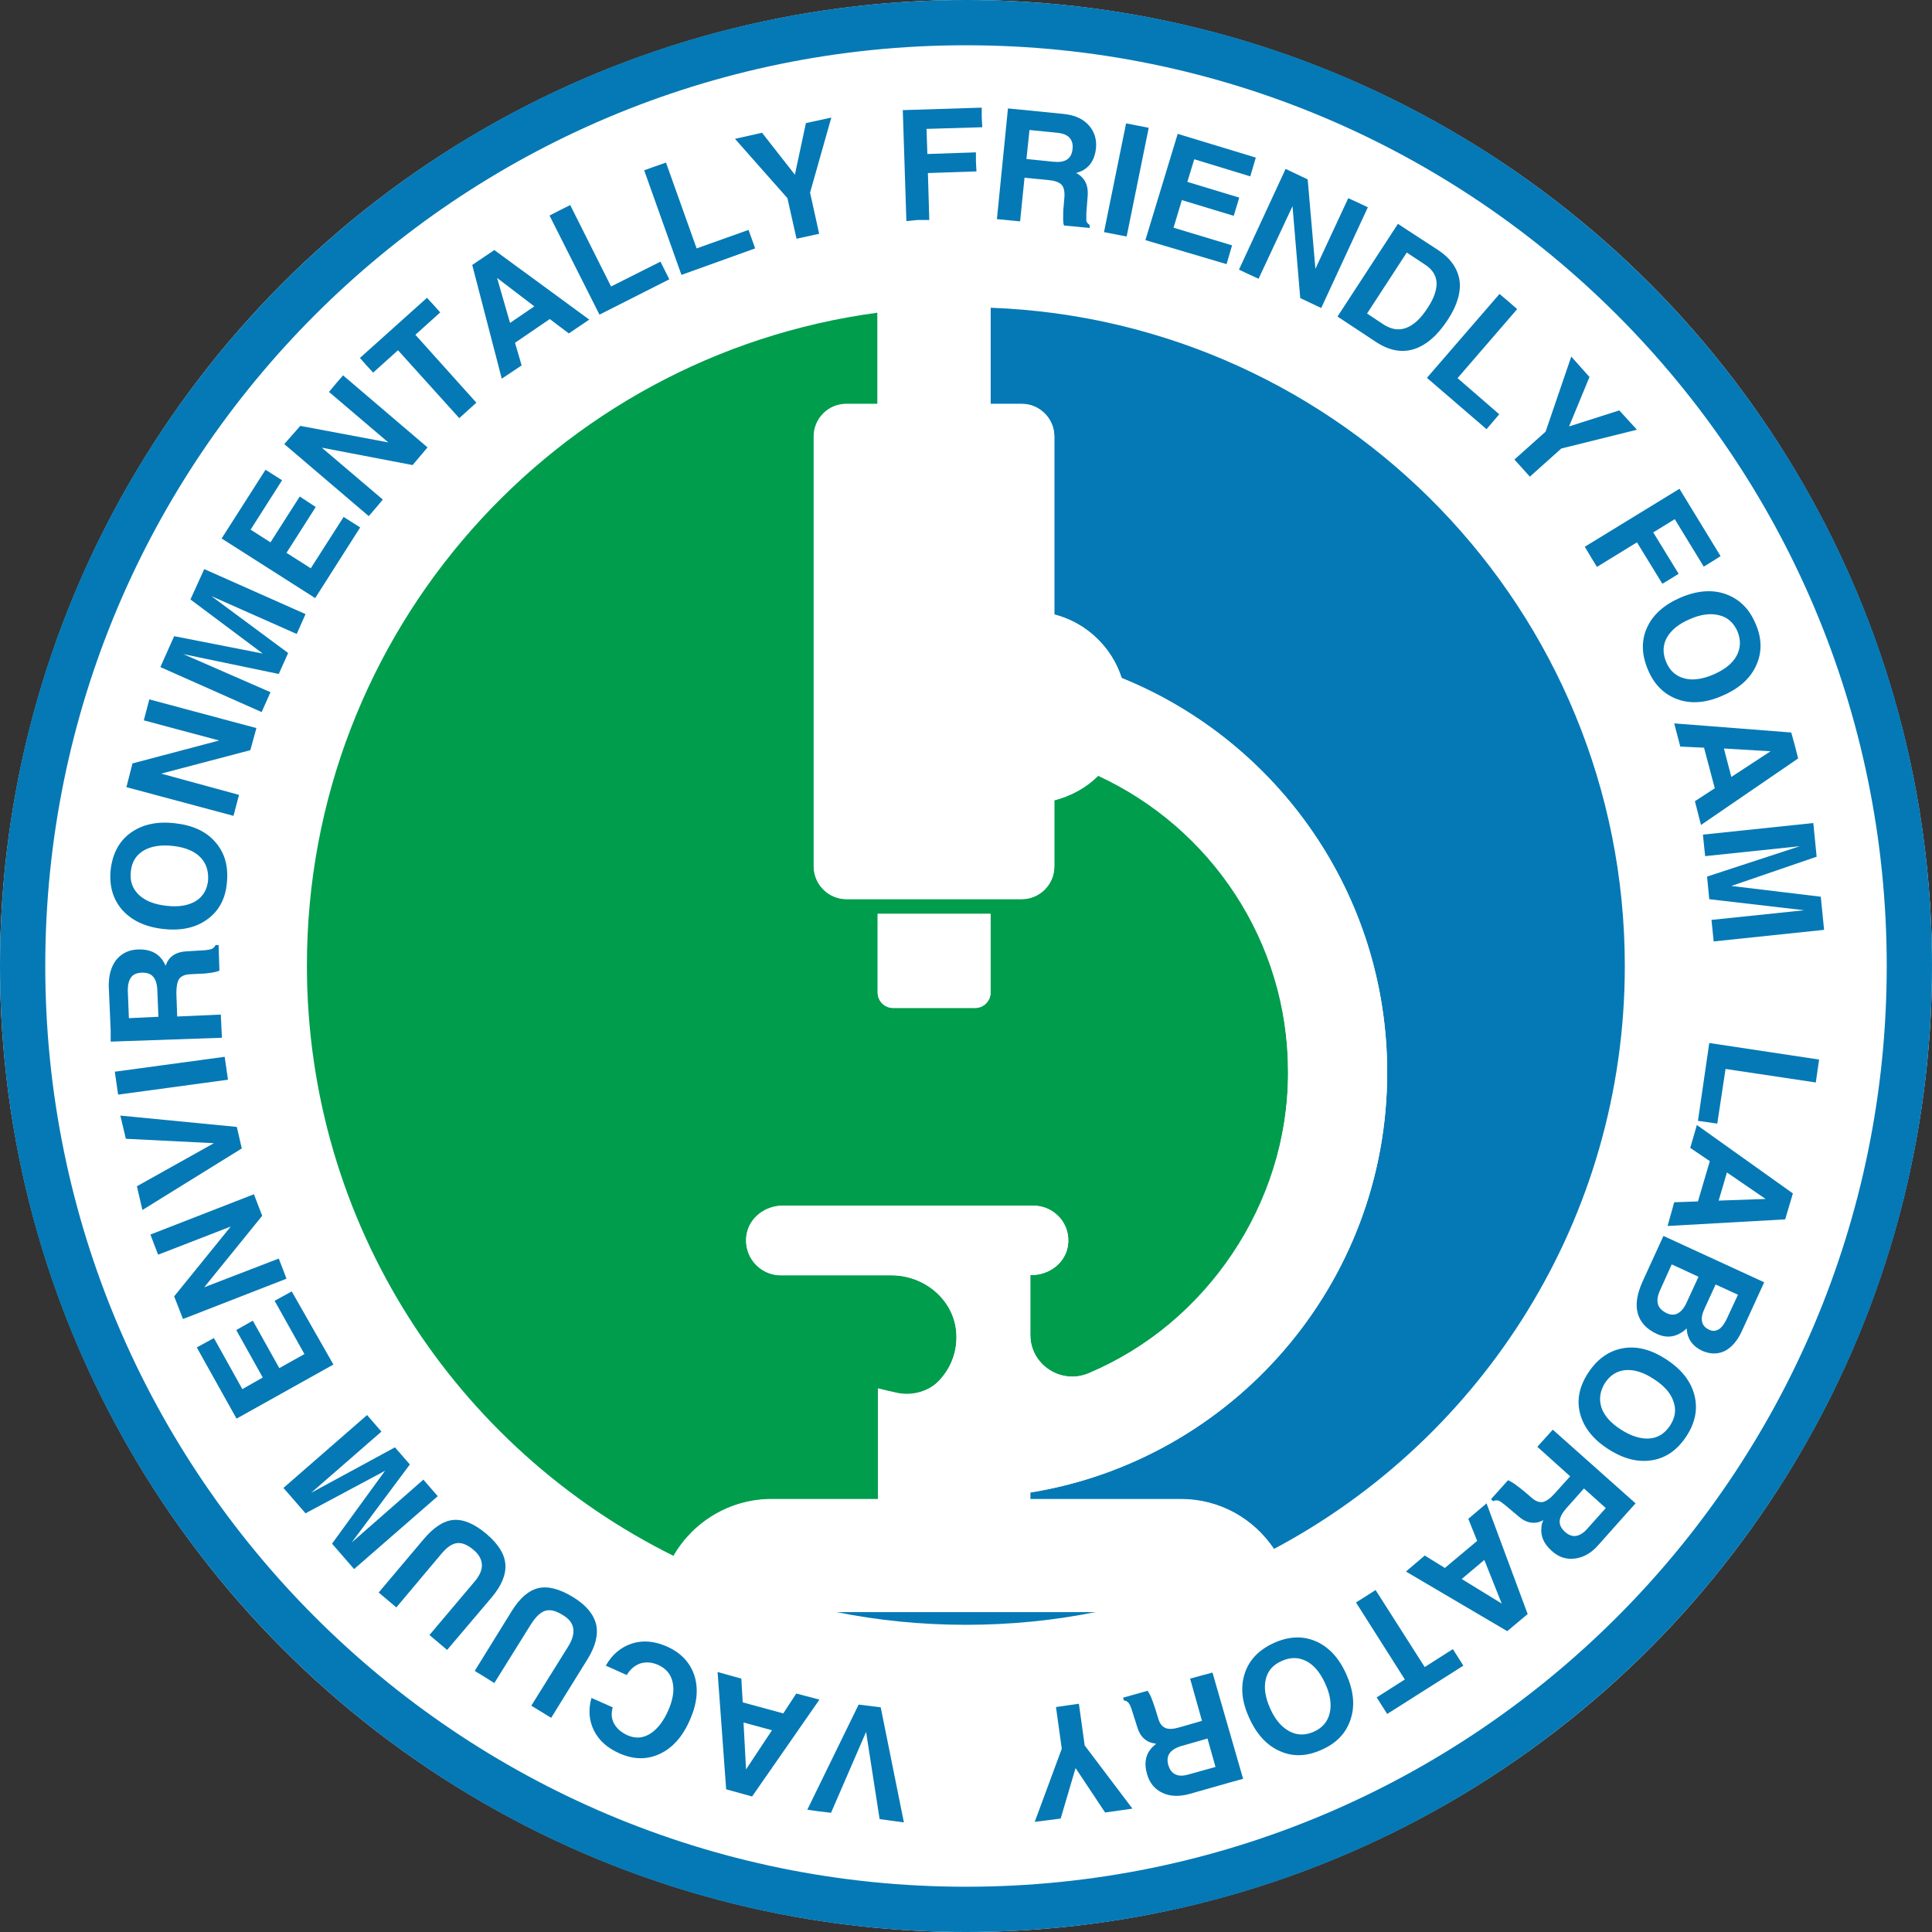
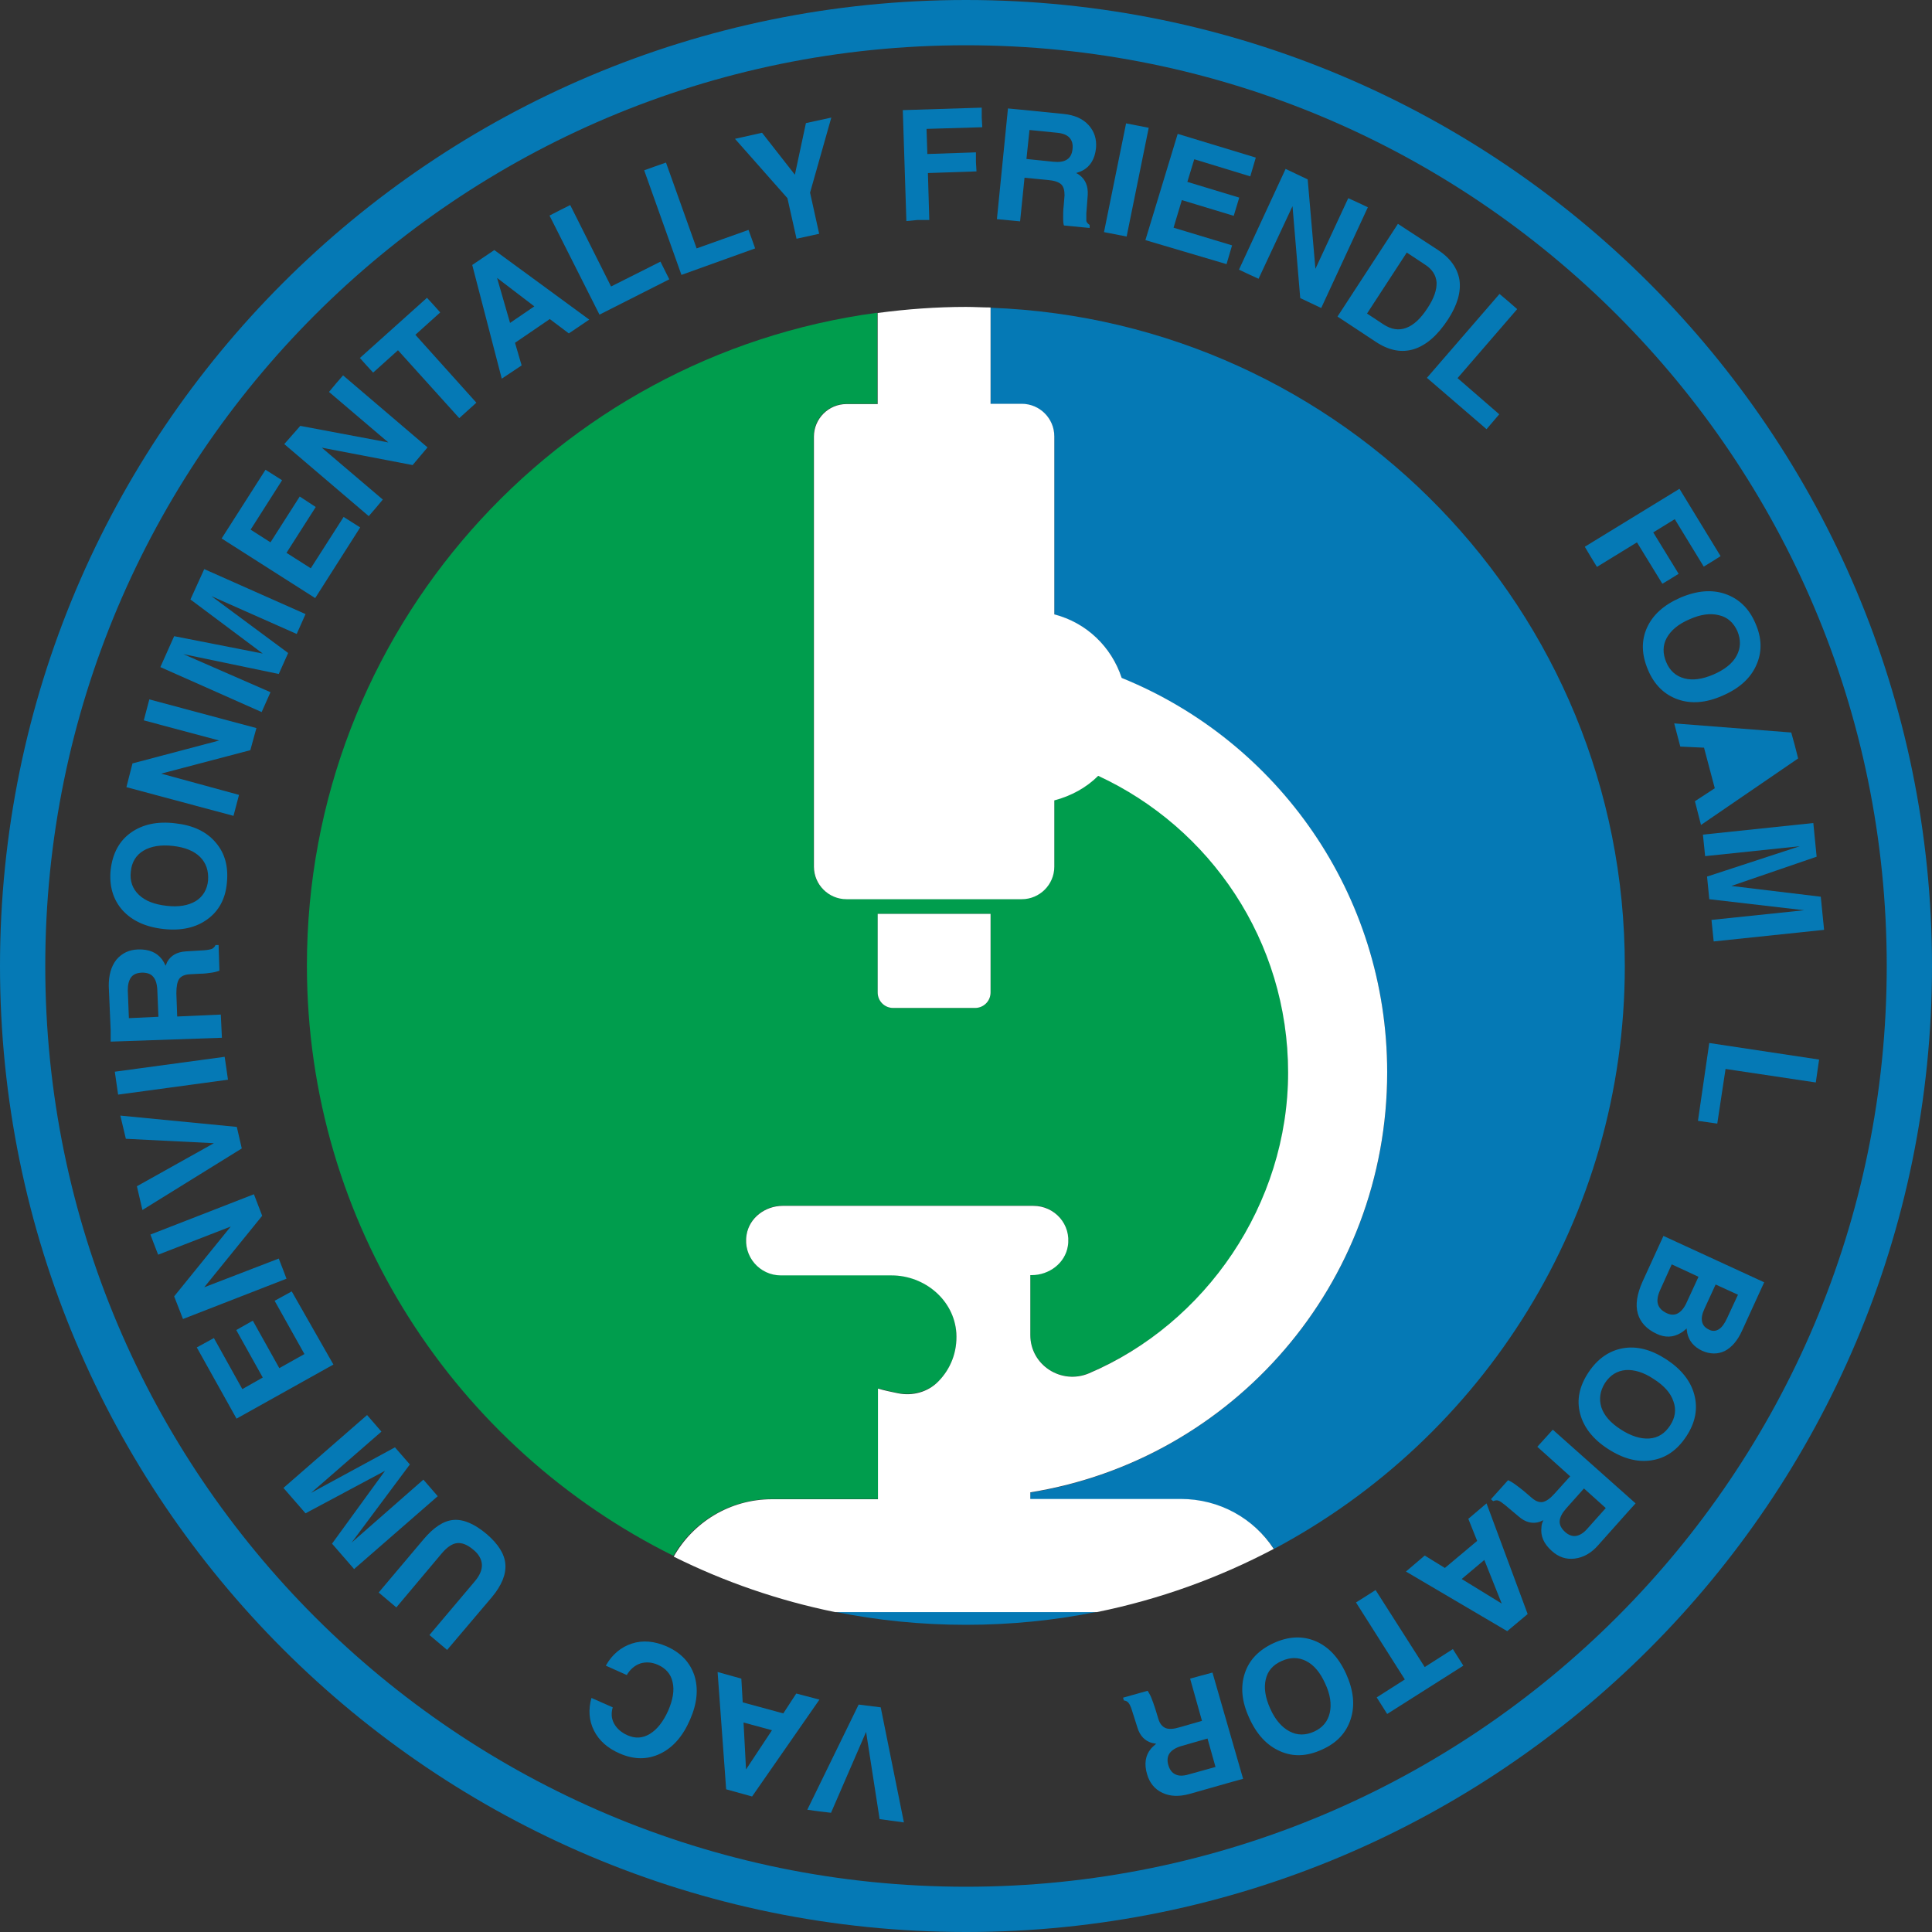
<svg xmlns="http://www.w3.org/2000/svg" version="1.1" viewBox="0 0 70 70">
  <rect x="0" y="0" width="70" height="70" fill="#333333" stroke="none" />
  <defs>
    <style> .cls-1 { fill: #fff; } .cls-2 { fill: #009d4d; } .cls-3 { fill: #0579b5; } </style>
  </defs>
  <g>
    <g id="_图层_1" data-name="图层_1">
      <g>
-         <circle class="cls-1" cx="35" cy="35" r="35" />
        <path class="cls-3" d="M35,0C15.67,0,0,15.67,0,35s15.67,35,35,35,35-15.67,35-35S54.33,0,35,0ZM35,68.36C16.58,68.36,1.64,53.42,1.64,35S16.57,1.64,35,1.64s33.36,14.94,33.36,33.36-14.94,33.36-33.36,33.36Z" />
        <g>
          <path class="cls-3" d="M32.75,66.03l-.44-.06-.44-.06-.49-3.16h0l-1.27,2.93-.43-.05-.43-.06,1.86-3.81.4.05.4.05.84,4.17Z" />
          <path class="cls-3" d="M27.25,65.09l-.47-.13-.47-.13-.31-4.25.43.12.43.12.05.86,1.47.4.47-.72.42.11.42.11-2.44,3.51ZM27.97,62.69l-1.03-.28.09,1.7h0l.94-1.42Z" />
          <path class="cls-3" d="M21.95,60.35c.23-.41.55-.67.94-.8.4-.13.82-.09,1.26.1.52.23.85.58,1.01,1.06.15.48.1,1.01-.16,1.6-.26.6-.62,1.01-1.08,1.23s-.95.22-1.47-.01c-.44-.19-.75-.47-.93-.83s-.21-.76-.09-1.18l.77.34c-.06.21-.05.41.05.59.1.18.26.32.48.42.29.13.56.11.82-.05s.48-.44.66-.84c.17-.39.23-.74.16-1.03-.06-.29-.24-.5-.53-.63-.23-.1-.44-.11-.64-.05-.2.07-.37.21-.49.42l-.76-.34Z" />
-           <path class="cls-3" d="M18.53,58.39c.3-.49.63-.77.98-.85s.77.03,1.26.33c.47.29.74.62.83.99.08.37-.02.78-.31,1.25l-1.32,2.13-.36-.22-.36-.22,1.34-2.15c.15-.24.21-.46.18-.65-.03-.19-.16-.36-.39-.49-.24-.15-.44-.2-.62-.15-.17.05-.34.21-.51.47l-1.34,2.15-.35-.22-.36-.22,1.33-2.15Z" />
          <path class="cls-3" d="M15.34,55.78c.37-.44.73-.68,1.09-.71s.76.14,1.2.51c.42.36.65.72.68,1.09.03.37-.13.77-.49,1.2l-1.62,1.91-.32-.27-.32-.27,1.63-1.93c.19-.22.28-.43.27-.62s-.11-.38-.31-.54c-.21-.18-.41-.26-.59-.24-.18.02-.37.15-.57.39l-1.63,1.94-.32-.27-.32-.27,1.62-1.92Z" />
          <path class="cls-3" d="M15.34,53.61l.26.3.26.3-3.03,2.64-.4-.46-.4-.46,1.92-2.64h0l-2.88,1.54-.4-.46-.4-.46,3.03-2.64.26.3.26.3-2.55,2.22h0l3.04-1.65.27.31.27.31-2.11,2.83h0l2.6-2.28Z" />
          <path class="cls-3" d="M12.08,49.44l-3.51,1.96-1.44-2.58.31-.17.31-.17,1.03,1.85.74-.42-.96-1.72.3-.17.3-.17.96,1.72.91-.51-1.08-1.93.31-.17.31-.17,1.51,2.65Z" />
          <path class="cls-3" d="M10.1,45.6l.14.36.14.37-3.75,1.46-.16-.41-.16-.41,2.05-2.53-2.63,1.02-.14-.36-.14-.37,3.75-1.46.15.39.15.39-2.1,2.59,2.7-1.04Z" />
          <path class="cls-3" d="M5.16,43.84l-.1-.43-.1-.43,2.79-1.56h0l-3.19-.16-.1-.42-.1-.42,4.22.41.09.39.09.39-3.6,2.23Z" />
          <path class="cls-3" d="M4.28,39.66l-.06-.41-.06-.42,3.98-.54.06.41.06.42-3.98.54Z" />
          <path class="cls-3" d="M4.01,37.74v-.41s-.07-1.61-.07-1.61c0-.38.08-.69.27-.94.2-.24.46-.37.8-.38.39-.01.67.11.86.36.05.07.09.14.13.23.02-.05.04-.1.06-.14.13-.23.35-.36.68-.38l.66-.04c.13-.01.22-.03.28-.05.05-.03.1-.07.13-.14h.11l.03.93s-.13.05-.27.07-.28.04-.44.04l-.37.02c-.18.01-.31.07-.38.17-.07.11-.1.28-.1.52l.03.84,1.58-.07.02.42.02.42-4.03.14ZM5.74,36.84l-.04-.97c-.01-.22-.06-.38-.15-.48-.09-.11-.23-.15-.41-.15-.18.01-.31.06-.39.17s-.12.26-.12.47l.04,1.01,1.07-.05Z" />
          <path class="cls-3" d="M7.51,33.31c-.41.3-.94.42-1.58.35-.65-.07-1.15-.3-1.5-.69-.34-.39-.48-.88-.42-1.46.07-.59.31-1.04.73-1.34.42-.3.96-.42,1.61-.34.64.07,1.13.3,1.46.69.34.39.47.88.41,1.47-.05.57-.29,1.02-.71,1.32ZM7.25,31.05c-.22-.22-.55-.35-.98-.4-.44-.05-.8.01-1.07.17-.27.16-.43.42-.46.76-.04.34.06.62.29.84.23.22.56.35,1.01.4.43.05.78-.01,1.05-.17.26-.16.42-.42.45-.76.02-.34-.07-.62-.29-.84Z" />
          <path class="cls-3" d="M8.66,28.8l-.1.38-.1.38-3.88-1.04.11-.43.11-.43,3.14-.83-2.73-.73.1-.38.1-.38,3.88,1.04-.11.4-.11.4-3.23.85,2.82.77Z" />
          <path class="cls-3" d="M9.8,25.08l-.16.36-.16.36-3.67-1.63.25-.56.25-.56,3.21.63h0l-2.62-1.96.25-.55.25-.55,3.67,1.63-.16.36-.16.36-3.09-1.37h0l2.78,2.06-.17.38-.17.38-3.46-.72h0l3.16,1.38Z" />
          <path class="cls-3" d="M11.42,21.67l-3.39-2.16,1.59-2.49.3.19.3.19-1.14,1.79.72.46,1.06-1.66.29.19.29.19-1.06,1.66.88.56,1.19-1.86.3.19.3.19-1.63,2.56Z" />
          <path class="cls-3" d="M13.87,18.1l-.25.3-.26.3-3.06-2.61.29-.33.29-.33,3.19.6-2.15-1.83.25-.3.26-.3,3.06,2.61-.27.32-.27.32-3.29-.63,2.21,1.88Z" />
          <path class="cls-3" d="M14.42,12.69l-.9.81-.24-.26-.24-.27,2.43-2.18.24.26.24.27-.9.81,2.21,2.46-.31.28-.31.28-2.22-2.46Z" />
          <path class="cls-3" d="M17.11,9.6l.4-.27.4-.27,3.44,2.52-.37.25-.37.25-.69-.52-1.26.86.24.82-.36.24-.36.24-1.07-4.12ZM18.48,11.7l.88-.6-1.35-1.03h0l.47,1.63Z" />
          <path class="cls-3" d="M21.72,11.4l-1.81-3.59.37-.19.38-.19,1.48,2.95,1.79-.9.16.32.16.32-2.53,1.28Z" />
          <path class="cls-3" d="M24.69,9.96l-1.35-3.79.39-.14.4-.14,1.11,3.11,1.88-.67.12.33.12.34-2.67.96Z" />
          <path class="cls-3" d="M28.53,7.18l-1.9-2.15.49-.11.49-.11,1.19,1.52h0l.4-1.87.46-.1.46-.1-.77,2.72.33,1.49-.41.09-.41.09-.33-1.47Z" />
          <path class="cls-3" d="M32.84,8.01l-.13-4.02,2.86-.09v.35s.02.36.02.36l-2.02.06.03.91,1.76-.06v.34s.02.35.02.35l-1.76.06.05,1.7h-.42s-.41.04-.41.04Z" />
          <path class="cls-3" d="M36.53,3.93l.42.04,1.6.16c.38.04.68.17.89.4s.3.51.27.84c-.04.38-.2.65-.47.8-.07.04-.16.07-.25.1.05.02.09.05.13.08.21.16.31.4.29.72l-.05.66c0,.13,0,.22,0,.28.02.06.06.1.12.14v.11s-.93-.09-.93-.09c-.02-.04-.03-.14-.03-.27,0-.14,0-.29.02-.45l.03-.37c0-.18-.03-.31-.12-.4-.1-.09-.26-.14-.5-.16l-.83-.08-.16,1.58-.42-.04-.42-.04.4-4.01ZM37.19,5.76l.97.1c.22.02.38,0,.5-.08.12-.08.18-.2.2-.38.02-.18-.02-.31-.11-.41s-.24-.16-.45-.18l-1-.1-.11,1.05Z" />
          <path class="cls-3" d="M40.8,4.47l.41.08.41.08-.8,3.94-.41-.08-.41-.08.8-3.94Z" />
          <path class="cls-3" d="M41.5,8.7l1.17-3.85,2.83.86-.1.34-.1.34-2.03-.62-.25.82,1.88.57-.1.33-.1.33-1.88-.57-.3,1,2.12.64-.1.34-.1.34-2.94-.87Z" />
          <path class="cls-3" d="M45.6,10.1l-.35-.16-.36-.17,1.69-3.65.4.19.4.19.28,3.24,1.19-2.56.35.16.36.17-1.69,3.65-.38-.18-.38-.18-.28-3.33-1.23,2.63Z" />
          <path class="cls-3" d="M50.65,8.11l.35.23,1.09.71c.46.3.72.67.79,1.1.06.43-.08.91-.42,1.43-.38.58-.79.93-1.23,1.07-.45.14-.91.05-1.39-.27l-1.03-.68-.35-.23,2.19-3.36ZM49.53,11.36l.59.39c.29.19.56.23.83.13.27-.1.53-.34.78-.73.23-.35.33-.65.32-.92-.02-.26-.16-.48-.43-.65l-.65-.43-1.44,2.21Z" />
          <path class="cls-3" d="M51.7,13.69l2.63-3.04.32.27.32.28-2.16,2.5,1.51,1.31-.23.27-.23.27-2.16-1.86Z" />
-           <path class="cls-3" d="M56,15.64l.93-2.72.33.37.33.37-.74,1.79h0l1.82-.58.32.35.32.35-2.74.68-1.14,1.02-.28-.31-.28-.31,1.13-1.01Z" />
          <path class="cls-3" d="M57.42,19.81l3.43-2.1,1.49,2.44-.3.19-.31.19-1.05-1.72-.78.48.92,1.5-.29.18-.3.18-.92-1.5-1.45.89-.22-.36-.22-.37Z" />
          <path class="cls-3" d="M59.67,22.75c.21-.47.61-.83,1.2-1.09.6-.26,1.15-.31,1.64-.14.49.17.86.52,1.09,1.06.24.54.25,1.05.03,1.53-.21.47-.62.84-1.23,1.1-.59.26-1.13.3-1.61.13-.48-.17-.85-.52-1.08-1.07-.23-.54-.25-1.05-.04-1.52ZM61.03,24.58c.3.08.65.03,1.05-.14.41-.18.69-.4.84-.68s.16-.57.03-.89c-.14-.31-.36-.51-.67-.58-.31-.08-.67-.03-1.07.15-.4.17-.67.4-.82.67s-.15.57-.02.88.35.51.66.59Z" />
-           <path class="cls-3" d="M64.9,26.54l.13.47.12.47-3.52,2.41-.11-.43-.11-.43.72-.47-.39-1.47-.86-.04-.11-.42-.11-.42,4.24.33ZM62.46,27.12l.27,1.03,1.42-.93h0l-1.69-.1Z" />
+           <path class="cls-3" d="M64.9,26.54l.13.47.12.47-3.52,2.41-.11-.43-.11-.43.72-.47-.39-1.47-.86-.04-.11-.42-.11-.42,4.24.33ZM62.46,27.12h0l-1.69-.1Z" />
          <path class="cls-3" d="M61.78,31.02l-.04-.39-.04-.39,4-.42.06.61.06.61-3.09,1.06,3.24.39.06.6.06.6-4,.42-.04-.39-.04-.39,3.36-.35h0l-3.44-.4-.04-.41-.04-.41,3.36-1.1h0l-3.43.36Z" />
          <path class="cls-3" d="M61.93,37.79l3.98.6-.06.41-.06.42-3.27-.49-.3,1.98-.35-.05-.35-.05.41-2.82Z" />
-           <path class="cls-3" d="M64.96,43.24l-.14.47-.14.47-4.26.24.12-.43.12-.43.86-.03.43-1.46-.71-.48.12-.41.12-.42,3.48,2.48ZM62.57,42.48l-.3,1.02,1.7-.06h0l-1.4-.96Z" />
          <path class="cls-3" d="M63.92,46.46l-.17.37-.64,1.4c-.16.35-.37.59-.62.72-.25.12-.53.12-.82-.01-.3-.14-.48-.36-.54-.65,0-.05-.02-.1-.02-.16-.07.07-.15.13-.22.17-.27.16-.56.17-.86.03-.37-.17-.6-.42-.69-.74s-.03-.7.17-1.15l.59-1.29.17-.37,3.65,1.68ZM60.57,45.81l-.42.93c-.09.2-.12.37-.08.51.04.14.15.25.32.33.15.07.29.07.41,0s.23-.2.32-.41l.42-.91-.97-.45ZM62.16,46.54l-.4.87c-.09.19-.12.35-.09.48.03.13.11.22.26.29.12.06.24.05.35-.02.11-.07.21-.21.3-.41l.39-.84-.81-.37Z" />
          <path class="cls-3" d="M58.8,48.85c.51-.09,1.03.05,1.57.4.55.36.89.79,1.02,1.29s.04,1-.29,1.5-.74.79-1.26.87c-.51.08-1.04-.06-1.59-.42-.54-.35-.87-.78-1-1.27-.13-.5-.03-.99.3-1.49.33-.5.75-.79,1.25-.88ZM58.02,50.99c.1.3.33.56.7.8.37.24.72.35,1.03.33.32-.02.57-.18.76-.47s.23-.58.12-.88c-.1-.3-.34-.57-.72-.81-.36-.24-.7-.34-1.01-.32-.31.03-.56.18-.75.47-.18.29-.22.58-.13.88Z" />
          <path class="cls-3" d="M59.26,54.47l-.28.31-1.07,1.2c-.25.29-.54.45-.85.49-.31.04-.59-.05-.84-.28-.29-.26-.41-.54-.37-.86,0-.08.03-.17.07-.25-.05.02-.09.04-.14.06-.25.08-.51.02-.75-.19l-.5-.42c-.1-.08-.18-.14-.24-.16-.06-.02-.12-.01-.19.02l-.08-.07.62-.69s.13.06.24.14.23.17.35.27l.28.24c.14.12.27.16.39.14.13-.03.27-.13.43-.31l.56-.62-1.19-1.07.28-.31.28-.31,3,2.67ZM57.39,53.93l-.65.73c-.14.16-.22.31-.23.45s.06.27.19.39c.13.12.27.17.4.15s.27-.1.41-.26l.67-.75-.79-.71Z" />
          <path class="cls-3" d="M55.35,58.48l-.37.31-.37.31-3.67-2.16.34-.29.34-.29.73.45,1.17-.98-.32-.8.33-.28.33-.28,1.49,4.01ZM53.78,56.52l-.82.69,1.45.89h0l-.63-1.58Z" />
          <path class="cls-3" d="M51.62,60.4l1.02-.65.19.3.19.3-2.76,1.75-.19-.3-.19-.3,1.02-.65-1.77-2.79.35-.22.36-.23,1.78,2.79Z" />
          <path class="cls-3" d="M47.66,59.46c.47.2.84.59,1.11,1.18.27.6.33,1.14.17,1.64-.16.5-.5.87-1.04,1.11-.54.25-1.05.27-1.52.06-.48-.21-.85-.61-1.12-1.21-.27-.59-.32-1.12-.16-1.61s.51-.85,1.05-1.1c.53-.24,1.03-.27,1.51-.07ZM45.86,60.85c-.07.3-.02.65.16,1.05.18.41.42.68.7.83.28.15.58.15.89.01.31-.14.5-.37.57-.68s.02-.67-.17-1.07c-.18-.4-.41-.67-.69-.81s-.57-.14-.88,0c-.32.14-.51.36-.58.67Z" />
          <path class="cls-3" d="M45.04,64.45l-.4.11-1.55.44c-.37.1-.69.09-.97-.04s-.47-.36-.56-.68c-.11-.37-.06-.68.14-.92.05-.06.12-.12.19-.18-.05-.01-.1-.02-.15-.03-.26-.07-.44-.26-.53-.56l-.2-.63c-.04-.13-.08-.21-.12-.26-.04-.05-.09-.08-.17-.09l-.03-.1.89-.25s.08.12.13.24.1.27.15.42l.11.36c.05.17.14.28.26.33s.29.04.52-.03l.8-.23-.43-1.53.4-.11.41-.11,1.11,3.85ZM43.75,62.99l-.94.27c-.21.06-.35.15-.43.26s-.1.26-.05.43.13.28.26.34c.12.06.28.06.48,0l.97-.27-.29-1.03Z" />
-           <path class="cls-3" d="M39.3,63.24l1.73,2.29-.49.07-.5.07-1.07-1.61h0l-.54,1.83-.47.06-.47.06.98-2.65-.21-1.51.41-.06.42-.06.21,1.51Z" />
        </g>
        <path class="cls-2" d="M27.97,54.31h3.84v-4.01c.24.06.48.12.72.17.53.1,1.09-.05,1.47-.42h0c.44-.45.7-1.07.65-1.76-.08-1.2-1.15-2.09-2.35-2.09h-4.01c-.76,0-1.37-.68-1.24-1.47.1-.62.68-1.05,1.31-1.05h9.08c.76,0,1.37.67,1.25,1.46-.1.62-.68,1.05-1.31,1.05h-.05v2.17c0,1.09,1.12,1.82,2.12,1.39,4.25-1.8,7.22-6,7.22-10.9s-2.82-8.87-6.88-10.75c-.43.43-.98.74-1.59.89v2.4c0,.65-.53,1.18-1.18,1.18h-6.36c-.65,0-1.18-.53-1.18-1.18v-15.58c0-.65.53-1.18,1.18-1.18h1.13v-3.3c-11.67,1.56-20.67,11.55-20.67,23.65,0,9.38,5.41,17.49,13.28,21.39.7-1.22,2.03-2.06,3.56-2.06ZM31.8,33.11h4.09v2.85c0,.31-.25.56-.56.56h-2.97c-.31,0-.56-.25-.56-.56,0,0,0-2.85,0-2.85Z" />
        <path class="cls-3" d="M35,58.87c1.62,0,3.21-.16,4.74-.47h-9.48c1.53.31,3.12.47,4.74.47Z" />
        <path class="cls-3" d="M58.87,35c0-12.88-10.21-23.38-22.98-23.85v3.49h1.13c.65,0,1.18.53,1.18,1.18v6.45c1.16.3,2.08,1.17,2.44,2.3t.02.01c5.63,2.29,9.6,7.82,9.6,14.28,0,7.67-5.6,14.03-12.93,15.22v.24h5.44c1.41,0,2.65.71,3.39,1.8,7.56-4.02,12.71-11.97,12.71-21.12Z" />
        <g>
          <path class="cls-1" d="M42.77,54.31h-5.44v-.24c7.33-1.18,12.93-7.54,12.93-15.22,0-6.46-3.97-11.99-9.6-14.28t-.02-.01c-.37-1.13-1.28-2-2.44-2.3v-6.45c0-.65-.53-1.18-1.18-1.18h-1.13v-3.49c-.3,0-.59-.02-.89-.02-1.08,0-2.15.08-3.2.22v3.3h-1.13c-.65,0-1.18.53-1.18,1.18v15.58c0,.65.53,1.18,1.18,1.18h6.35c.65,0,1.18-.53,1.18-1.18v-2.4c.61-.16,1.16-.46,1.59-.89,4.06,1.88,6.88,5.98,6.88,10.75s-2.98,9.1-7.22,10.9c-1,.42-2.12-.3-2.12-1.39v-2.17h.05c.63,0,1.21-.43,1.31-1.05.13-.79-.48-1.46-1.25-1.46h-9.08c-.63,0-1.21.43-1.31,1.05-.13.79.48,1.47,1.24,1.47h4.01c1.2,0,2.27.89,2.35,2.09.04.69-.21,1.3-.65,1.75h0c-.38.39-.94.54-1.47.43-.24-.05-.49-.1-.72-.17v4.01h-3.84c-1.53,0-2.86.84-3.56,2.08,1.83.91,3.79,1.59,5.85,2.01h9.48c2.27-.46,4.42-1.24,6.41-2.29-.72-1.1-1.96-1.81-3.37-1.81Z" />
          <path class="cls-1" d="M32.36,36.52h2.97c.31,0,.56-.25.56-.56v-2.85h-4.09v2.85c0,.31.25.56.56.56Z" />
        </g>
      </g>
    </g>
  </g>
</svg>